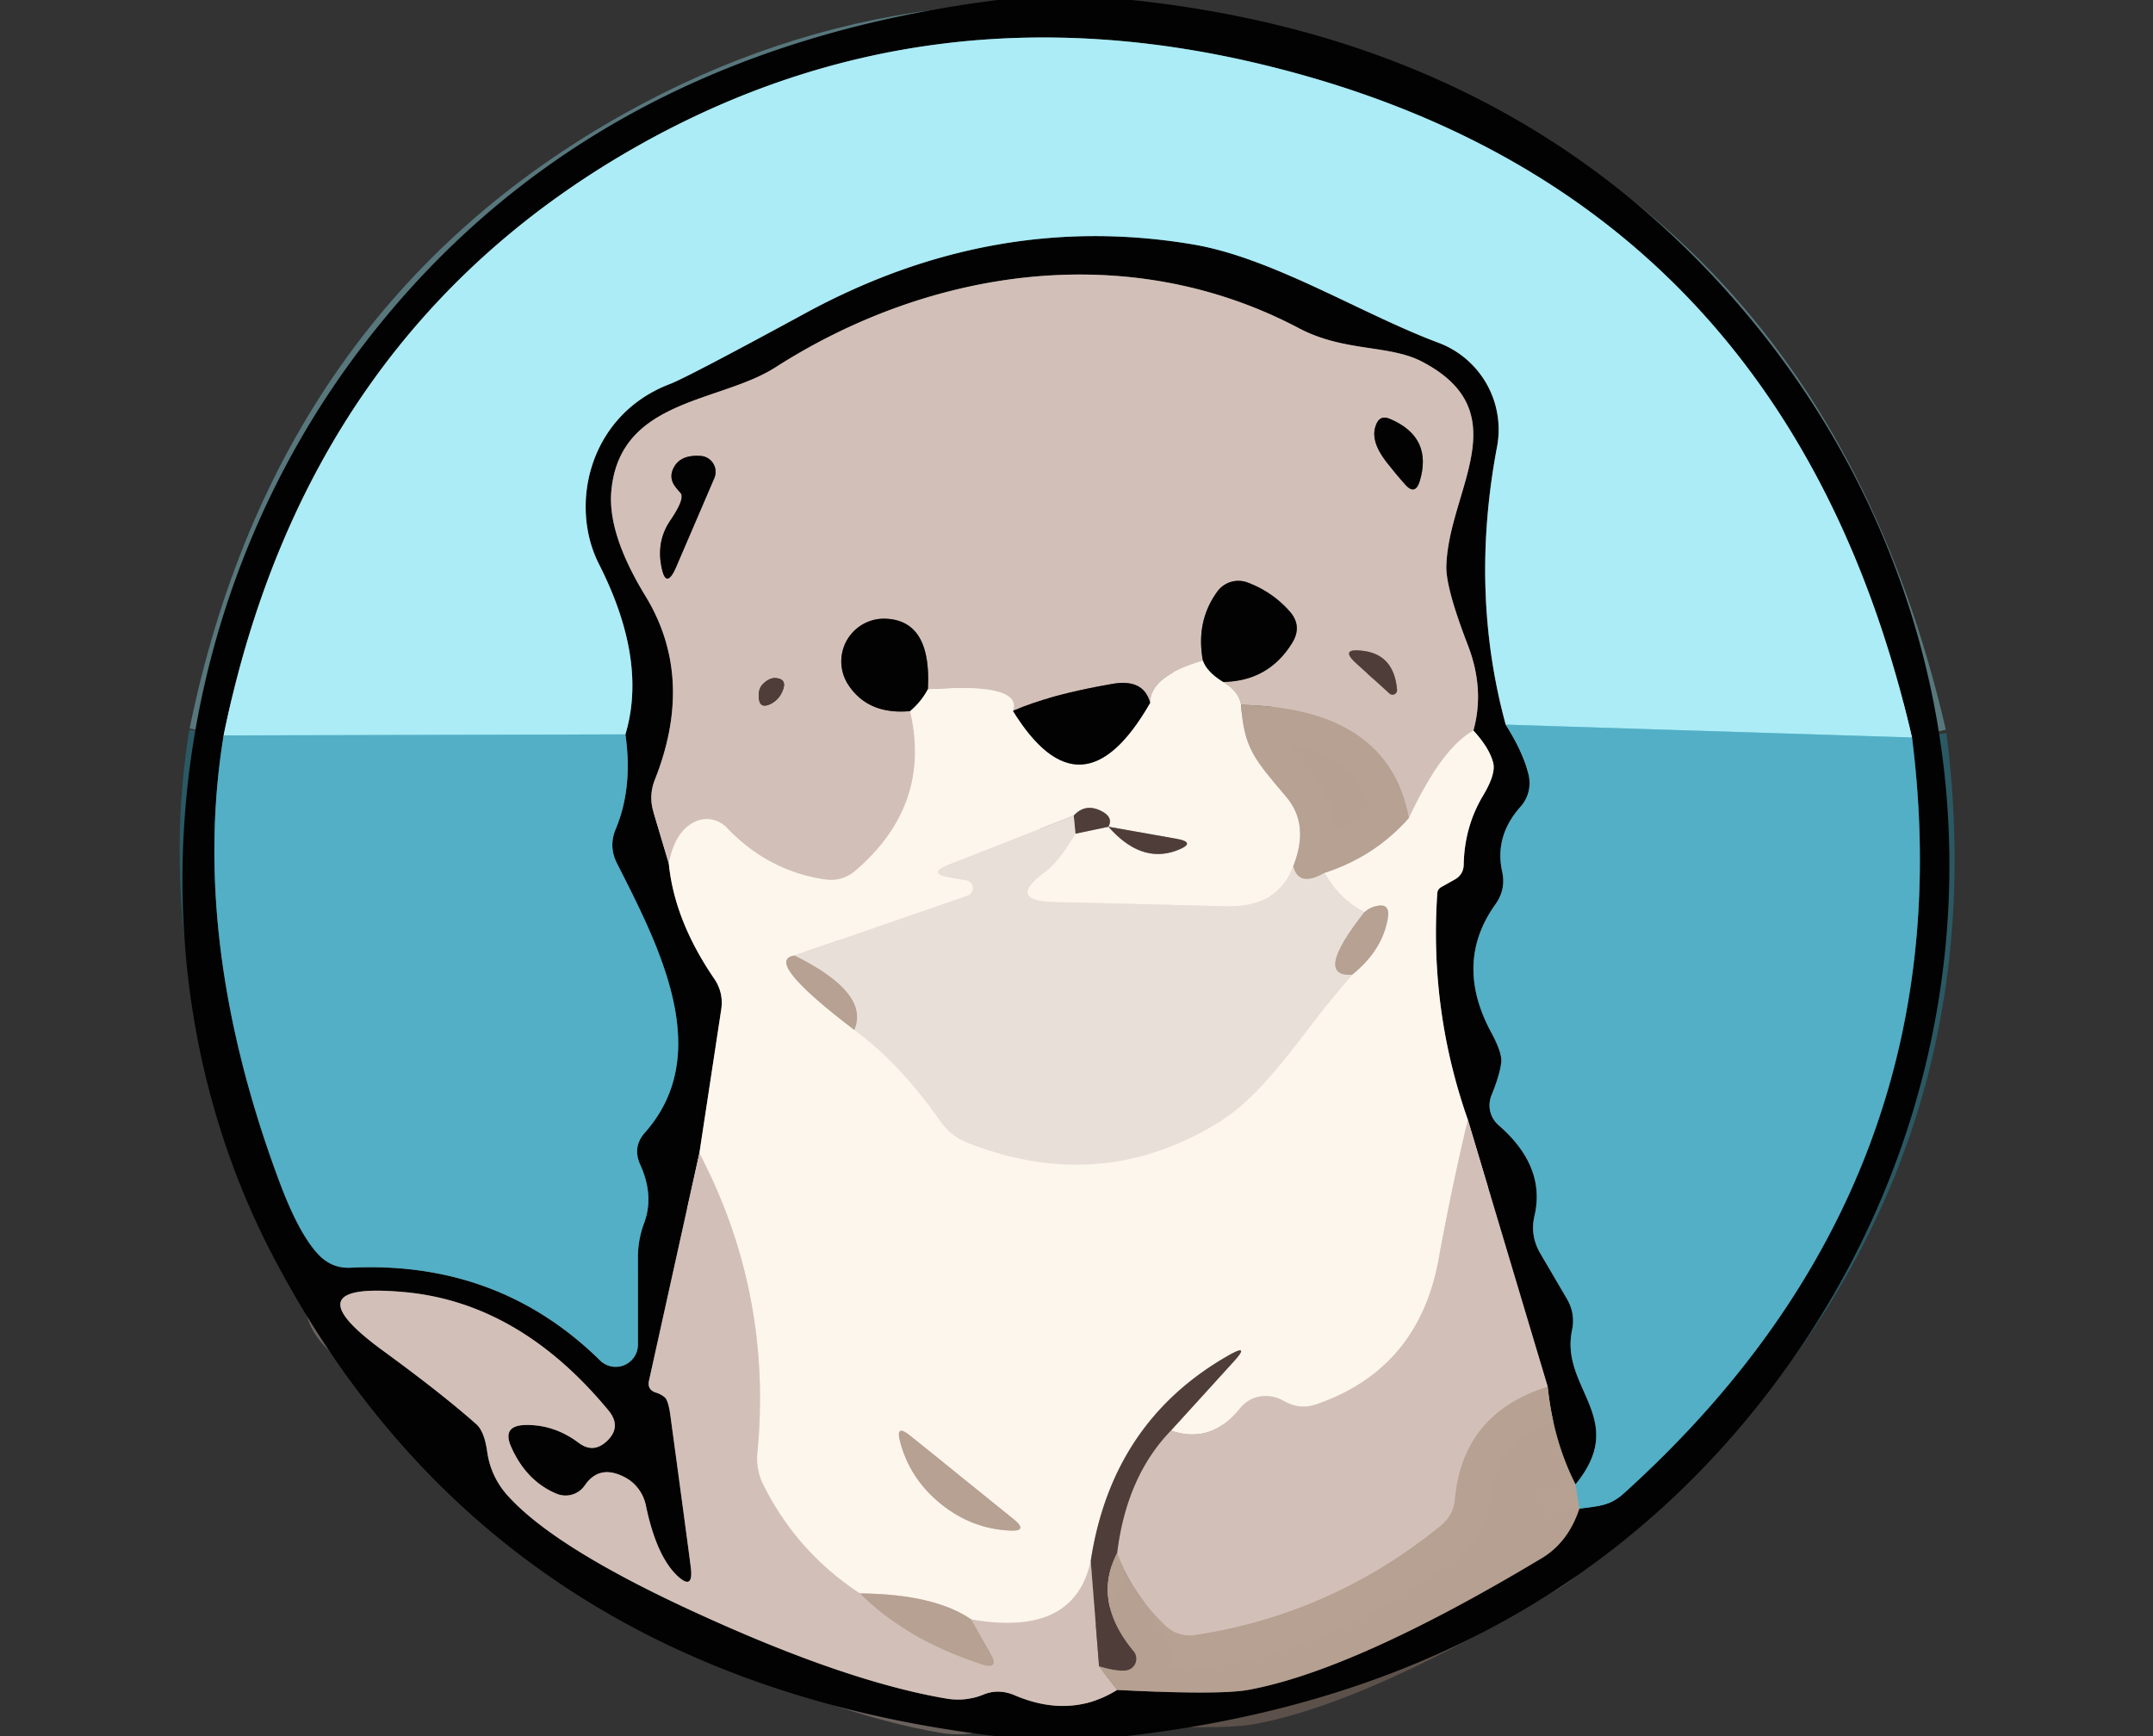
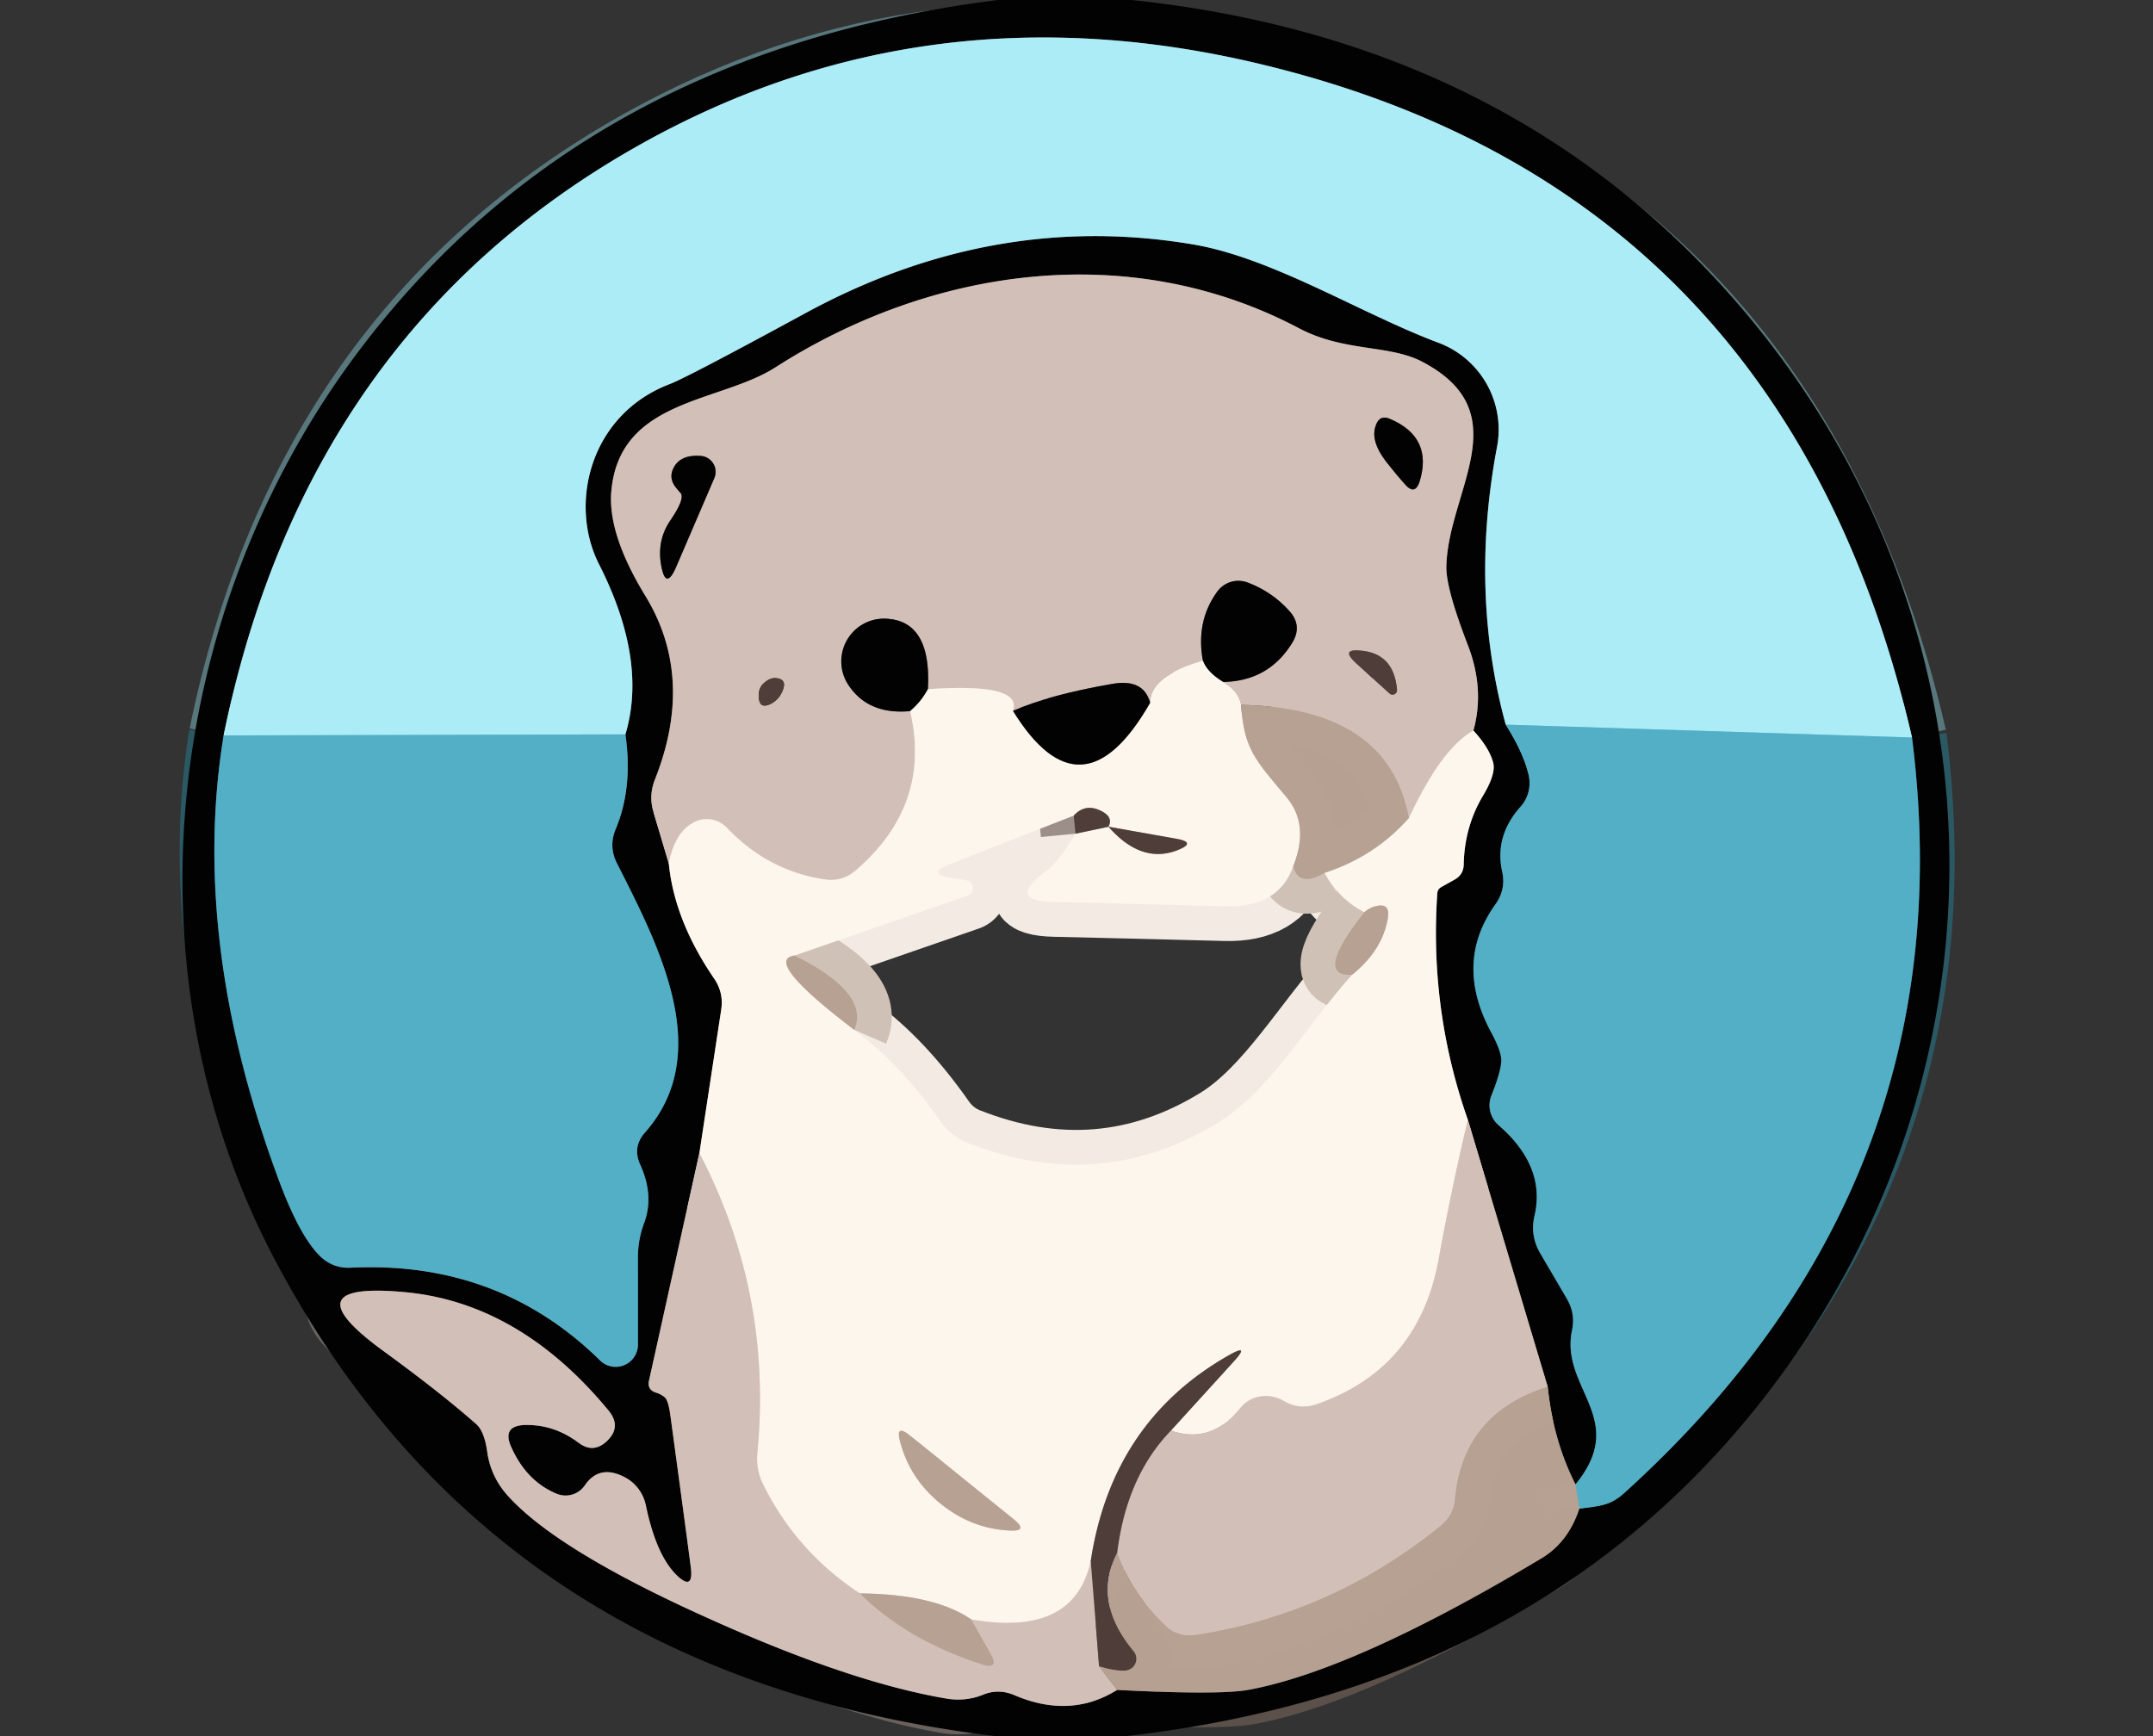
<svg xmlns="http://www.w3.org/2000/svg" version="1.1" viewBox="0.00 0.00 62.00 50.00">
  <rect x="0.00" y="0.00" width="62.00" height="50.00" fill="#333333" stroke="none" />
  <g stroke-width="2.00" fill="none" stroke-linecap="butt">
    <path stroke="#2a5964" vector-effect="non-scaling-stroke" d="   M 6.44 21.18   Q 5.47 27.10 8.03 33.99   Q 8.63 35.61 9.23 36.19   Q 9.59 36.53 10.09 36.51   Q 14.35 36.30 17.28 39.18   A 0.64 0.64 0.0 0 0 18.37 38.72   L 18.37 36.22   Q 18.37 35.70 18.55 35.22   Q 18.84 34.44 18.44 33.55   Q 18.20 33.03 18.58 32.61   C 20.57 30.35 19.01 27.31 17.77 24.87   Q 17.52 24.38 17.73 23.88   Q 18.23 22.68 18.01 21.15" />
    <path stroke="#57777c" vector-effect="non-scaling-stroke" d="   M 18.01 21.15   Q 18.65 19.01 17.25 16.25   C 16.37 14.52 16.98 11.94 19.29 11.06   Q 19.79 10.87 23.21 9.01   Q 28.63 6.07 34.36 7.04   C 36.66 7.43 39.20 9.04 41.42 9.87   A 2.67 2.67 0.0 0 1 43.11 12.87   Q 42.32 17.05 43.36 20.87" />
    <path stroke="#2a5964" vector-effect="non-scaling-stroke" d="   M 43.36 20.87   Q 43.87 21.67 44.02 22.32   A 1.03 1.01 59.8 0 1 43.79 23.23   Q 43.03 24.08 43.26 25.11   Q 43.37 25.62 43.06 26.05   Q 41.87 27.72 42.93 29.71   Q 43.27 30.33 43.23 30.61   Q 43.19 30.95 42.95 31.55   A 0.76 0.75 -58.6 0 0 43.15 32.40   Q 44.52 33.59 44.19 35.01   Q 44.06 35.57 44.34 36.07   L 45.13 37.42   Q 45.37 37.84 45.27 38.31   C 44.92 39.99 46.92 40.86 45.37 42.75" />
    <path stroke="#5c514a" vector-effect="non-scaling-stroke" d="   M 45.37 42.75   Q 44.73 41.49 44.57 39.94" />
    <path stroke="#6a615d" vector-effect="non-scaling-stroke" d="   M 44.57 39.94   L 42.27 32.25" />
    <path stroke="#807c78" vector-effect="non-scaling-stroke" d="   M 42.27 32.25   Q 41.16 29.09 41.39 25.72   Q 41.40 25.61 41.50 25.55   L 41.91 25.32   Q 42.14 25.18 42.15 24.91   Q 42.17 23.81 42.71 22.91   Q 43.08 22.29 43.00 21.97   Q 42.89 21.54 42.43 21.04" />
    <path stroke="#6a615d" vector-effect="non-scaling-stroke" d="   M 42.43 21.04   Q 42.76 19.85 42.27 18.58   Q 41.64 16.95 41.65 16.32   C 41.70 14.13 43.77 11.88 40.94 10.41   C 39.99 9.92 38.70 10.14 37.40 9.45   C 32.49 6.86 26.78 7.73 22.33 10.58   C 20.74 11.60 17.88 11.48 17.61 14.09   Q 17.47 15.34 18.59 17.17   Q 20.02 19.52 18.86 22.45   Q 18.68 22.90 18.81 23.36   L 19.26 24.87" />
    <path stroke="#807c78" vector-effect="non-scaling-stroke" d="   M 19.26 24.87   Q 19.42 26.51 20.57 28.19   Q 20.84 28.59 20.77 29.07   L 20.14 33.21" />
    <path stroke="#6a615d" vector-effect="non-scaling-stroke" d="   M 20.14 33.21   L 18.69 39.76   Q 18.63 40.03 18.90 40.11   Q 19.03 40.15 19.14 40.24   Q 19.25 40.33 19.31 40.80   Q 19.88 45.00 19.90 45.20   Q 19.95 45.75 19.58 45.45   Q 18.92 44.90 18.60 43.36   A 1.20 1.16 -81.9 0 0 18.02 42.56   Q 17.27 42.15 16.84 42.78   A 0.67 0.67 0.0 0 1 16.03 43.02   Q 15.16 42.66 14.72 41.67   Q 14.45 41.06 15.12 41.04   Q 15.95 41.02 16.66 41.55   Q 17.08 41.87 17.47 41.51   Q 17.91 41.10 17.53 40.63   Q 14.99 37.55 11.72 37.22   Q 8.24 36.88 11.07 38.93   Q 12.74 40.15 13.72 41.02   Q 13.95 41.23 14.03 41.81   Q 14.13 42.51 14.59 43.04   Q 15.93 44.56 20.03 46.44   Q 24.36 48.43 27.26 48.92   Q 27.80 49.01 28.30 48.81   Q 28.75 48.62 29.21 48.82   Q 30.82 49.51 32.17 48.67" />
    <path stroke="#5c514a" vector-effect="non-scaling-stroke" d="   M 32.17 48.67   Q 35.09 48.82 35.94 48.67   Q 39.00 48.11 44.39 44.88   Q 45.16 44.42 45.48 43.45" />
    <path stroke="#2a5964" vector-effect="non-scaling-stroke" d="   M 45.48 43.45   C 45.98 43.38 46.35 43.38 46.75 43.02   Q 56.68 34.06 55.06 21.24" />
    <path stroke="#57777c" vector-effect="non-scaling-stroke" d="   M 55.06 21.24   Q 51.43 5.56 36.48 1.89   Q 26.76 -0.50 18.44 4.16   Q 8.82 9.55 6.44 21.18" />
    <path stroke="#7fcede" vector-effect="non-scaling-stroke" d="   M 55.06 21.24   L 43.36 20.87" />
    <path stroke="#7fcede" vector-effect="non-scaling-stroke" d="   M 18.01 21.15   L 6.44 21.18" />
    <path stroke="#84a8ac" vector-effect="non-scaling-stroke" d="   M 45.48 43.45   L 45.37 42.75" />
    <path stroke="#c4b1a5" vector-effect="non-scaling-stroke" d="   M 44.57 39.94   Q 42.13 40.70 41.90 43.17   Q 41.86 43.65 41.48 43.95   Q 38.35 46.49 34.42 47.09   A 1.01 1.00 -27.3 0 1 33.56 46.82   Q 32.60 45.90 32.17 44.73" />
    <path stroke="#917f79" vector-effect="non-scaling-stroke" d="   M 32.17 44.73   Q 32.44 42.52 33.72 41.20" />
    <path stroke="#c4b1a5" vector-effect="non-scaling-stroke" d="   M 24.76 45.89   Q 26.08 47.21 28.24 47.92   Q 28.81 48.12 28.51 47.59   L 27.97 46.64" />
    <path stroke="#917f79" vector-effect="non-scaling-stroke" d="   M 31.41 44.96   L 31.65 47.99" />
    <path stroke="#c4b1a5" vector-effect="non-scaling-stroke" d="   M 31.65 47.99   L 32.17 48.67" />
    <path stroke="#826f65" vector-effect="non-scaling-stroke" d="   M 32.17 44.73   Q 31.45 46.12 32.65 47.56   A 0.34 0.34 0.0 0 1 32.43 48.11   Q 32.14 48.14 31.65 47.99" />
    <path stroke="#daccc0" vector-effect="non-scaling-stroke" d="   M 35.74 20.30   C 35.83 21.56 36.12 21.86 37.04 22.95   Q 37.72 23.75 37.24 24.95" />
    <path stroke="#f3ebe3" vector-effect="non-scaling-stroke" d="   M 37.24 24.95   Q 36.82 26.15 35.26 26.10   Q 32.62 26.03 30.38 25.98   Q 28.95 25.95 30.11 25.10   Q 30.48 24.83 30.97 24.01" />
    <path stroke="#a69a93" vector-effect="non-scaling-stroke" d="   M 30.97 24.01   L 31.92 23.81" />
    <path stroke="#a69a93" vector-effect="non-scaling-stroke" d="   M 31.92 23.81   Q 32.85 24.87 33.87 24.50   Q 34.51 24.26 33.84 24.15   L 31.92 23.81" />
    <path stroke="#a69a93" vector-effect="non-scaling-stroke" d="   M 31.92 23.81   Q 32.07 23.53 31.70 23.35   Q 31.25 23.13 30.92 23.49" />
    <path stroke="#f3ebe3" vector-effect="non-scaling-stroke" d="   M 30.92 23.49   L 27.35 24.89   Q 26.65 25.16 27.39 25.28   L 27.81 25.35   A 0.23 0.23 0.0 0 1 27.85 25.80   L 22.88 27.52" />
    <path stroke="#daccc0" vector-effect="non-scaling-stroke" d="   M 22.88 27.52   Q 21.96 27.65 24.60 29.66" />
    <path stroke="#f3ebe3" vector-effect="non-scaling-stroke" d="   M 24.60 29.66   Q 25.91 30.62 27.08 32.29   Q 27.38 32.72 27.86 32.91   Q 31.69 34.42 35.10 32.32   C 36.57 31.41 37.67 29.47 38.94 28.07" />
    <path stroke="#daccc0" vector-effect="non-scaling-stroke" d="   M 38.94 28.07   Q 39.82 27.36 39.97 26.42   Q 40.03 25.99 39.61 26.10   Q 39.44 26.14 39.29 26.27" />
    <path stroke="#f3ebe3" vector-effect="non-scaling-stroke" d="   M 39.29 26.27   Q 38.58 25.92 38.14 25.14" />
    <path stroke="#daccc0" vector-effect="non-scaling-stroke" d="   M 38.14 25.14   Q 39.59 24.67 40.57 23.56" />
    <path stroke="#e8dbd3" vector-effect="non-scaling-stroke" d="   M 42.27 32.25   Q 41.80 34.22 41.42 36.31   Q 40.83 39.43 37.92 40.44   Q 37.44 40.61 36.99 40.36   Q 36.77 40.23 36.54 40.21   Q 36.03 40.17 35.70 40.57   Q 34.87 41.60 33.72 41.20" />
    <path stroke="#a69a93" vector-effect="non-scaling-stroke" d="   M 33.72 41.20   L 35.53 39.21   Q 36.01 38.68 35.39 39.03   Q 32.02 40.94 31.41 44.96" />
    <path stroke="#e8dbd3" vector-effect="non-scaling-stroke" d="   M 31.41 44.96   Q 30.93 47.16 27.97 46.64" />
    <path stroke="#daccc0" vector-effect="non-scaling-stroke" d="   M 27.97 46.64   Q 26.91 45.91 24.76 45.89" />
    <path stroke="#e8dbd3" vector-effect="non-scaling-stroke" d="   M 24.76 45.89   Q 22.95 44.70 21.99 42.78   A 1.69 1.65 -56.5 0 1 21.81 41.84   Q 22.25 37.25 20.14 33.21" />
    <path stroke="#807c78" vector-effect="non-scaling-stroke" d="   M 29.17 20.47   Q 31.15 23.68 33.12 20.24" />
    <path stroke="#807c78" vector-effect="non-scaling-stroke" d="   M 35.22 19.64   Q 34.76 19.36 34.64 19.03" />
    <path stroke="#9c8f89" vector-effect="non-scaling-stroke" d="   M 30.97 24.01   L 30.92 23.49" />
    <path stroke="#e8dbd3" vector-effect="non-scaling-stroke" d="   M 42.43 21.04   Q 41.50 21.57 40.57 23.56" />
    <path stroke="#c4b1a5" vector-effect="non-scaling-stroke" d="   M 40.57 23.56   Q 39.99 20.39 35.74 20.30" />
    <path stroke="#e8dbd3" vector-effect="non-scaling-stroke" d="   M 35.74 20.30   Q 35.67 19.90 35.22 19.64" />
    <path stroke="#6a615d" vector-effect="non-scaling-stroke" d="   M 35.22 19.64   Q 36.54 19.62 37.22 18.50   Q 37.50 18.03 37.15 17.62   Q 36.64 17.04 35.91 16.77   A 0.75 0.75 0.0 0 0 35.06 17.03   Q 34.43 17.89 34.64 19.03" />
    <path stroke="#e8dbd3" vector-effect="non-scaling-stroke" d="   M 34.64 19.03   Q 33.12 19.47 33.12 20.24" />
    <path stroke="#6a615d" vector-effect="non-scaling-stroke" d="   M 33.12 20.24   Q 32.93 19.53 32.01 19.70   Q 30.22 20.01 29.17 20.47" />
    <path stroke="#e8dbd3" vector-effect="non-scaling-stroke" d="   M 29.17 20.47   Q 29.45 19.66 26.72 19.85" />
-     <path stroke="#6a615d" vector-effect="non-scaling-stroke" d="   M 26.72 19.85   Q 26.83 17.89 25.53 17.82   A 1.23 1.23 0.0 0 0 24.44 19.74   Q 25.01 20.59 26.21 20.48" />
+     <path stroke="#6a615d" vector-effect="non-scaling-stroke" d="   M 26.72 19.85   A 1.23 1.23 0.0 0 0 24.44 19.74   Q 25.01 20.59 26.21 20.48" />
    <path stroke="#e8dbd3" vector-effect="non-scaling-stroke" d="   M 26.21 20.48   Q 26.84 23.19 24.63 25.08   Q 24.25 25.40 23.76 25.33   Q 22.12 25.09 20.93 23.84   A 0.80 0.79 55.3 0 0 20.01 23.67   Q 19.44 23.94 19.26 24.87" />
    <path stroke="#807c78" vector-effect="non-scaling-stroke" d="   M 26.72 19.85   Q 26.53 20.21 26.21 20.48" />
    <path stroke="#cfc1b5" vector-effect="non-scaling-stroke" d="   M 39.29 26.27   Q 37.81 28.15 38.94 28.07" />
    <path stroke="#cfc1b5" vector-effect="non-scaling-stroke" d="   M 24.60 29.66   Q 25.06 28.60 22.88 27.52" />
    <path stroke="#cfc1b5" vector-effect="non-scaling-stroke" d="   M 38.14 25.14   Q 37.40 25.57 37.24 24.95" />
    <path stroke="#6a615d" vector-effect="non-scaling-stroke" d="   M 39.92 13.30   Q 40.21 13.67 40.47 13.96   Q 40.75 14.27 40.88 13.87   Q 41.27 12.60 40.04 12.07   Q 39.73 11.93 39.62 12.25   Q 39.45 12.69 39.92 13.30" />
    <path stroke="#6a615d" vector-effect="non-scaling-stroke" d="   M 19.31 14.98   Q 18.91 15.56 19.04 16.28   Q 19.17 17.02 19.47 16.33   L 20.57 13.77   A 0.46 0.46 0.0 0 0 20.17 13.13   Q 19.58 13.09 19.39 13.49   Q 19.26 13.76 19.44 14.01   Q 19.51 14.10 19.60 14.20   Q 19.73 14.36 19.31 14.98" />
    <path stroke="#917f79" vector-effect="non-scaling-stroke" d="   M 40.01 19.97   A 0.13 0.13 0.0 0 0 40.23 19.86   Q 40.14 18.83 39.21 18.74   Q 38.58 18.67 39.05 19.10   L 40.01 19.97" />
    <path stroke="#917f79" vector-effect="non-scaling-stroke" d="   M 21.98 19.69   Q 21.84 19.82 21.85 20.06   Q 21.86 20.44 22.20 20.27   Q 22.45 20.14 22.55 19.86   Q 22.66 19.56 22.35 19.53   Q 22.17 19.51 21.98 19.69" />
    <path stroke="#daccc0" vector-effect="non-scaling-stroke" d="   M 27.09 43.31   Q 27.98 44.03 29.08 44.08   Q 29.62 44.11 29.20 43.76   Q 28.47 43.17 27.70 42.55   Q 26.94 41.93 26.20 41.34   Q 25.78 41.00 25.92 41.52   Q 26.20 42.59 27.09 43.31" />
  </g>
  <path fill="#020202" d="   M 32.59 0.00   Q 43.57 1.16 50.15 8.87   C 58.18 18.29 58.06 31.60 50.23 40.96   Q 43.74 48.71 32.43 50.00   L 28.67 50.00   Q 14.26 48.27 7.92 36.29   C 3.60 28.13 4.68 17.88 10.08 10.45   Q 16.58 1.53 28.73 0.00   L 32.59 0.00   Z   M 6.44 21.18   Q 5.47 27.10 8.03 33.99   Q 8.63 35.61 9.23 36.19   Q 9.59 36.53 10.09 36.51   Q 14.35 36.30 17.28 39.18   A 0.64 0.64 0.0 0 0 18.37 38.72   L 18.37 36.22   Q 18.37 35.70 18.55 35.22   Q 18.84 34.44 18.44 33.55   Q 18.20 33.03 18.58 32.61   C 20.57 30.35 19.01 27.31 17.77 24.87   Q 17.52 24.38 17.73 23.88   Q 18.23 22.68 18.01 21.15   Q 18.65 19.01 17.25 16.25   C 16.37 14.52 16.98 11.94 19.29 11.06   Q 19.79 10.87 23.21 9.01   Q 28.63 6.07 34.36 7.04   C 36.66 7.43 39.20 9.04 41.42 9.87   A 2.67 2.67 0.0 0 1 43.11 12.87   Q 42.32 17.05 43.36 20.87   Q 43.87 21.67 44.02 22.32   A 1.03 1.01 59.8 0 1 43.79 23.23   Q 43.03 24.08 43.26 25.11   Q 43.37 25.62 43.06 26.05   Q 41.87 27.72 42.93 29.71   Q 43.27 30.33 43.23 30.61   Q 43.19 30.95 42.95 31.55   A 0.76 0.75 -58.6 0 0 43.15 32.40   Q 44.52 33.59 44.19 35.01   Q 44.06 35.57 44.34 36.07   L 45.13 37.42   Q 45.37 37.84 45.27 38.31   C 44.92 39.99 46.92 40.86 45.37 42.75   Q 44.73 41.49 44.57 39.94   L 42.27 32.25   Q 41.16 29.09 41.39 25.72   Q 41.40 25.61 41.50 25.55   L 41.91 25.32   Q 42.14 25.18 42.15 24.91   Q 42.17 23.81 42.71 22.91   Q 43.08 22.29 43.00 21.97   Q 42.89 21.54 42.43 21.04   Q 42.76 19.85 42.27 18.58   Q 41.64 16.95 41.65 16.32   C 41.70 14.13 43.77 11.88 40.94 10.41   C 39.99 9.92 38.70 10.14 37.40 9.45   C 32.49 6.86 26.78 7.73 22.33 10.58   C 20.74 11.60 17.88 11.48 17.61 14.09   Q 17.47 15.34 18.59 17.17   Q 20.02 19.52 18.86 22.45   Q 18.68 22.90 18.81 23.36   L 19.26 24.87   Q 19.42 26.51 20.57 28.19   Q 20.84 28.59 20.77 29.07   L 20.14 33.21   L 18.69 39.76   Q 18.63 40.03 18.90 40.11   Q 19.03 40.15 19.14 40.24   Q 19.25 40.33 19.31 40.80   Q 19.88 45.00 19.90 45.20   Q 19.95 45.75 19.58 45.45   Q 18.92 44.90 18.60 43.36   A 1.20 1.16 -81.9 0 0 18.02 42.56   Q 17.27 42.15 16.84 42.78   A 0.67 0.67 0.0 0 1 16.03 43.02   Q 15.16 42.66 14.72 41.67   Q 14.45 41.06 15.12 41.04   Q 15.95 41.02 16.66 41.55   Q 17.08 41.87 17.47 41.51   Q 17.91 41.10 17.53 40.63   Q 14.99 37.55 11.72 37.22   Q 8.24 36.88 11.07 38.93   Q 12.74 40.15 13.72 41.02   Q 13.95 41.23 14.03 41.81   Q 14.13 42.51 14.59 43.04   Q 15.93 44.56 20.03 46.44   Q 24.36 48.43 27.26 48.92   Q 27.80 49.01 28.30 48.81   Q 28.75 48.62 29.21 48.82   Q 30.82 49.51 32.17 48.67   Q 35.09 48.82 35.94 48.67   Q 39.00 48.11 44.39 44.88   Q 45.16 44.42 45.48 43.45   C 45.98 43.38 46.35 43.38 46.75 43.02   Q 56.68 34.06 55.06 21.24   Q 51.43 5.56 36.48 1.89   Q 26.76 -0.50 18.44 4.16   Q 8.82 9.55 6.44 21.18   Z" />
  <path fill="#abecf6" d="   M 55.06 21.24   L 43.36 20.87   Q 42.32 17.05 43.11 12.87   A 2.67 2.67 0.0 0 0 41.42 9.87   C 39.20 9.04 36.66 7.43 34.36 7.04   Q 28.63 6.07 23.21 9.01   Q 19.79 10.87 19.29 11.06   C 16.98 11.94 16.37 14.52 17.25 16.25   Q 18.65 19.01 18.01 21.15   L 6.44 21.18   Q 8.82 9.55 18.44 4.16   Q 26.76 -0.50 36.48 1.89   Q 51.43 5.56 55.06 21.24   Z" />
  <path fill="#d2c0b8" d="   M 42.43 21.04   Q 41.50 21.57 40.57 23.56   Q 39.99 20.39 35.74 20.30   Q 35.67 19.90 35.22 19.64   Q 36.54 19.62 37.22 18.50   Q 37.50 18.03 37.15 17.62   Q 36.64 17.04 35.91 16.77   A 0.75 0.75 0.0 0 0 35.06 17.03   Q 34.43 17.89 34.64 19.03   Q 33.12 19.47 33.12 20.24   Q 32.93 19.53 32.01 19.70   Q 30.22 20.01 29.17 20.47   Q 29.45 19.66 26.72 19.85   Q 26.83 17.89 25.53 17.82   A 1.23 1.23 0.0 0 0 24.44 19.74   Q 25.01 20.59 26.21 20.48   Q 26.84 23.19 24.63 25.08   Q 24.25 25.40 23.76 25.33   Q 22.12 25.09 20.93 23.84   A 0.80 0.79 55.3 0 0 20.01 23.67   Q 19.44 23.94 19.26 24.87   L 18.81 23.36   Q 18.68 22.90 18.86 22.45   Q 20.02 19.52 18.59 17.17   Q 17.47 15.34 17.61 14.09   C 17.88 11.48 20.74 11.60 22.33 10.58   C 26.78 7.73 32.49 6.86 37.40 9.45   C 38.70 10.14 39.99 9.92 40.94 10.41   C 43.77 11.88 41.70 14.13 41.65 16.32   Q 41.64 16.95 42.27 18.58   Q 42.76 19.85 42.43 21.04   Z   M 39.92 13.30   Q 40.21 13.67 40.47 13.96   Q 40.75 14.27 40.88 13.87   Q 41.27 12.60 40.04 12.07   Q 39.73 11.93 39.62 12.25   Q 39.45 12.69 39.92 13.30   Z   M 19.31 14.98   Q 18.91 15.56 19.04 16.28   Q 19.17 17.02 19.47 16.33   L 20.57 13.77   A 0.46 0.46 0.0 0 0 20.17 13.13   Q 19.58 13.09 19.39 13.49   Q 19.26 13.76 19.44 14.01   Q 19.51 14.10 19.60 14.20   Q 19.73 14.36 19.31 14.98   Z   M 40.01 19.97   A 0.13 0.13 0.0 0 0 40.23 19.86   Q 40.14 18.83 39.21 18.74   Q 38.58 18.67 39.05 19.10   L 40.01 19.97   Z   M 21.98 19.69   Q 21.84 19.82 21.85 20.06   Q 21.86 20.44 22.20 20.27   Q 22.45 20.14 22.55 19.86   Q 22.66 19.56 22.35 19.53   Q 22.17 19.51 21.98 19.69   Z" />
  <path fill="#020202" d="   M 39.92 13.30   Q 39.45 12.69 39.62 12.25   Q 39.73 11.93 40.04 12.07   Q 41.27 12.60 40.88 13.87   Q 40.75 14.27 40.47 13.96   Q 40.21 13.67 39.92 13.30   Z" />
  <path fill="#020202" d="   M 19.60 14.20   Q 19.51 14.10 19.44 14.01   Q 19.26 13.76 19.39 13.49   Q 19.58 13.09 20.17 13.13   A 0.46 0.46 0.0 0 1 20.57 13.77   L 19.47 16.33   Q 19.17 17.02 19.04 16.28   Q 18.91 15.56 19.31 14.98   Q 19.73 14.36 19.60 14.20   Z" />
  <path fill="#020202" d="   M 35.22 19.64   Q 34.76 19.36 34.64 19.03   Q 34.43 17.89 35.06 17.03   A 0.75 0.75 0.0 0 1 35.91 16.77   Q 36.64 17.04 37.15 17.62   Q 37.50 18.03 37.22 18.50   Q 36.54 19.62 35.22 19.64   Z" />
  <path fill="#020202" d="   M 26.72 19.85   Q 26.53 20.21 26.21 20.48   Q 25.01 20.59 24.44 19.74   A 1.23 1.23 0.0 0 1 25.53 17.82   Q 26.83 17.89 26.72 19.85   Z" />
  <path fill="#4f3d39" d="   M 40.01 19.97   L 39.05 19.10   Q 38.58 18.67 39.21 18.74   Q 40.14 18.83 40.23 19.86   A 0.13 0.13 0.0 0 1 40.01 19.97   Z" />
  <path fill="#fdf6ed" d="   M 35.22 19.64   Q 35.67 19.90 35.74 20.30   C 35.83 21.56 36.12 21.86 37.04 22.95   Q 37.72 23.75 37.24 24.95   Q 36.82 26.15 35.26 26.10   Q 32.62 26.03 30.38 25.98   Q 28.95 25.95 30.11 25.10   Q 30.48 24.83 30.97 24.01   L 31.92 23.81   Q 32.85 24.87 33.87 24.50   Q 34.51 24.26 33.84 24.15   L 31.92 23.81   Q 32.07 23.53 31.70 23.35   Q 31.25 23.13 30.92 23.49   L 27.35 24.89   Q 26.65 25.16 27.39 25.28   L 27.81 25.35   A 0.23 0.23 0.0 0 1 27.85 25.80   L 22.88 27.52   Q 21.96 27.65 24.60 29.66   Q 25.91 30.62 27.08 32.29   Q 27.38 32.72 27.86 32.91   Q 31.69 34.42 35.10 32.32   C 36.57 31.41 37.67 29.47 38.94 28.07   Q 39.82 27.36 39.97 26.42   Q 40.03 25.99 39.61 26.10   Q 39.44 26.14 39.29 26.27   Q 38.58 25.92 38.14 25.14   Q 39.59 24.67 40.57 23.56   Q 41.50 21.57 42.43 21.04   Q 42.89 21.54 43.00 21.97   Q 43.08 22.29 42.71 22.91   Q 42.17 23.81 42.15 24.91   Q 42.14 25.18 41.91 25.32   L 41.50 25.55   Q 41.40 25.61 41.39 25.72   Q 41.16 29.09 42.27 32.25   Q 41.80 34.22 41.42 36.31   Q 40.83 39.43 37.92 40.44   Q 37.44 40.61 36.99 40.36   Q 36.77 40.23 36.54 40.21   Q 36.03 40.17 35.70 40.57   Q 34.87 41.60 33.72 41.20   L 35.53 39.21   Q 36.01 38.68 35.39 39.03   Q 32.02 40.94 31.41 44.96   Q 30.93 47.16 27.97 46.64   Q 26.91 45.91 24.76 45.89   Q 22.95 44.70 21.99 42.78   A 1.69 1.65 -56.5 0 1 21.81 41.84   Q 22.25 37.25 20.14 33.21   L 20.77 29.07   Q 20.84 28.59 20.57 28.19   Q 19.42 26.51 19.26 24.87   Q 19.44 23.94 20.01 23.67   A 0.80 0.79 55.3 0 1 20.93 23.84   Q 22.12 25.09 23.76 25.33   Q 24.25 25.40 24.63 25.08   Q 26.84 23.19 26.21 20.48   Q 26.53 20.21 26.72 19.85   Q 29.45 19.66 29.17 20.47   Q 31.15 23.68 33.12 20.24   Q 33.12 19.47 34.64 19.03   Q 34.76 19.36 35.22 19.64   Z   M 27.09 43.31   Q 27.98 44.03 29.08 44.08   Q 29.62 44.11 29.20 43.76   Q 28.47 43.17 27.70 42.55   Q 26.94 41.93 26.20 41.34   Q 25.78 41.00 25.92 41.52   Q 26.20 42.59 27.09 43.31   Z" />
  <path fill="#4f3d39" d="   M 21.98 19.69   Q 22.17 19.51 22.35 19.53   Q 22.66 19.56 22.55 19.86   Q 22.45 20.14 22.20 20.27   Q 21.86 20.44 21.85 20.06   Q 21.84 19.82 21.98 19.69   Z" />
  <path fill="#020202" d="   M 33.12 20.24   Q 31.15 23.68 29.17 20.47   Q 30.22 20.01 32.01 19.70   Q 32.93 19.53 33.12 20.24   Z" />
  <path fill="#b6a192" fill-opacity="0.996" d="   M 40.57 23.56   Q 39.59 24.67 38.14 25.14   Q 37.40 25.57 37.24 24.95   Q 37.72 23.75 37.04 22.95   C 36.12 21.86 35.83 21.56 35.74 20.30   Q 39.99 20.39 40.57 23.56   Z" />
  <path fill="#52afc6" d="   M 55.06 21.24   Q 56.68 34.06 46.75 43.02   C 46.35 43.38 45.98 43.38 45.48 43.45   L 45.37 42.75   C 46.92 40.86 44.92 39.99 45.27 38.31   Q 45.37 37.84 45.13 37.42   L 44.34 36.07   Q 44.06 35.57 44.19 35.01   Q 44.52 33.59 43.15 32.40   A 0.76 0.75 -58.6 0 1 42.95 31.55   Q 43.19 30.95 43.23 30.61   Q 43.27 30.33 42.93 29.71   Q 41.87 27.72 43.06 26.05   Q 43.37 25.62 43.26 25.11   Q 43.03 24.08 43.79 23.23   A 1.03 1.01 59.8 0 0 44.02 22.32   Q 43.87 21.67 43.36 20.87   L 55.06 21.24   Z" />
  <path fill="#52afc6" d="   M 18.01 21.15   Q 18.23 22.68 17.73 23.88   Q 17.52 24.38 17.77 24.87   C 19.01 27.31 20.57 30.35 18.58 32.61   Q 18.20 33.03 18.44 33.55   Q 18.84 34.44 18.55 35.22   Q 18.37 35.70 18.37 36.22   L 18.37 38.72   A 0.64 0.64 0.0 0 1 17.28 39.18   Q 14.35 36.30 10.09 36.51   Q 9.59 36.53 9.23 36.19   Q 8.63 35.61 8.03 33.99   Q 5.47 27.10 6.44 21.18   L 18.01 21.15   Z" />
  <path fill="#4f3d39" d="   M 31.92 23.81   L 30.97 24.01   L 30.92 23.49   Q 31.25 23.13 31.70 23.35   Q 32.07 23.53 31.92 23.81   Z" />
-   <path fill="#e8e0d8" d="   M 30.92 23.49   L 30.97 24.01   Q 30.48 24.83 30.11 25.10   Q 28.95 25.95 30.38 25.98   Q 32.62 26.03 35.26 26.10   Q 36.82 26.15 37.24 24.95   Q 37.40 25.57 38.14 25.14   Q 38.58 25.92 39.29 26.27   Q 37.81 28.15 38.94 28.07   C 37.67 29.47 36.57 31.41 35.10 32.32   Q 31.69 34.42 27.86 32.91   Q 27.38 32.72 27.08 32.29   Q 25.91 30.62 24.60 29.66   Q 25.06 28.60 22.88 27.52   L 27.85 25.80   A 0.23 0.23 0.0 0 0 27.81 25.35   L 27.39 25.28   Q 26.65 25.16 27.35 24.89   L 30.92 23.49   Z" />
  <path fill="#4f3d39" d="   M 31.92 23.81   L 33.84 24.15   Q 34.51 24.26 33.87 24.50   Q 32.85 24.87 31.92 23.81   Z" />
  <path fill="#b6a192" fill-opacity="0.996" d="   M 38.94 28.07   Q 37.81 28.15 39.29 26.27   Q 39.44 26.14 39.61 26.10   Q 40.03 25.99 39.97 26.42   Q 39.82 27.36 38.94 28.07   Z" />
  <path fill="#b6a192" fill-opacity="0.996" d="   M 22.88 27.52   Q 25.06 28.60 24.60 29.66   Q 21.96 27.65 22.88 27.52   Z" />
  <path fill="#d2c0b8" d="   M 44.57 39.94   Q 42.13 40.70 41.90 43.17   Q 41.86 43.65 41.48 43.95   Q 38.35 46.49 34.42 47.09   A 1.01 1.00 -27.3 0 1 33.56 46.82   Q 32.60 45.90 32.17 44.73   Q 32.44 42.52 33.72 41.20   Q 34.87 41.60 35.70 40.57   Q 36.03 40.17 36.54 40.21   Q 36.77 40.23 36.99 40.36   Q 37.44 40.61 37.92 40.44   Q 40.83 39.43 41.42 36.31   Q 41.80 34.22 42.27 32.25   L 44.57 39.94   Z" />
  <path fill="#d2c0b8" d="   M 24.76 45.89   Q 26.08 47.21 28.24 47.92   Q 28.81 48.12 28.51 47.59   L 27.97 46.64   Q 30.93 47.16 31.41 44.96   L 31.65 47.99   L 32.17 48.67   Q 30.82 49.51 29.21 48.82   Q 28.75 48.62 28.30 48.81   Q 27.80 49.01 27.26 48.92   Q 24.36 48.43 20.03 46.44   Q 15.93 44.56 14.59 43.04   Q 14.13 42.51 14.03 41.81   Q 13.95 41.23 13.72 41.02   Q 12.74 40.15 11.07 38.93   Q 8.24 36.88 11.72 37.22   Q 14.99 37.55 17.53 40.63   Q 17.91 41.10 17.47 41.51   Q 17.08 41.87 16.66 41.55   Q 15.95 41.02 15.12 41.04   Q 14.45 41.06 14.72 41.67   Q 15.16 42.66 16.03 43.02   A 0.67 0.67 0.0 0 0 16.84 42.78   Q 17.27 42.15 18.02 42.56   A 1.20 1.16 -81.9 0 1 18.60 43.36   Q 18.92 44.90 19.58 45.45   Q 19.95 45.75 19.90 45.20   Q 19.88 45.00 19.31 40.80   Q 19.25 40.33 19.14 40.24   Q 19.03 40.15 18.90 40.11   Q 18.63 40.03 18.69 39.76   L 20.14 33.21   Q 22.25 37.25 21.81 41.84   A 1.69 1.65 -56.5 0 0 21.99 42.78   Q 22.95 44.70 24.76 45.89   Z" />
  <path fill="#4f3d39" d="   M 33.72 41.20   Q 32.44 42.52 32.17 44.73   Q 31.45 46.12 32.65 47.56   A 0.34 0.34 0.0 0 1 32.43 48.11   Q 32.14 48.14 31.65 47.99   L 31.41 44.96   Q 32.02 40.94 35.39 39.03   Q 36.01 38.68 35.53 39.21   L 33.72 41.20   Z" />
  <path fill="#b6a192" fill-opacity="0.996" d="   M 44.57 39.94   Q 44.73 41.49 45.37 42.75   L 45.48 43.45   Q 45.16 44.42 44.39 44.88   Q 39.00 48.11 35.94 48.67   Q 35.09 48.82 32.17 48.67   L 31.65 47.99   Q 32.14 48.14 32.43 48.11   A 0.34 0.34 0.0 0 0 32.65 47.56   Q 31.45 46.12 32.17 44.73   Q 32.60 45.90 33.56 46.82   A 1.01 1.00 -27.3 0 0 34.42 47.09   Q 38.35 46.49 41.48 43.95   Q 41.86 43.65 41.90 43.17   Q 42.13 40.70 44.57 39.94   Z" />
  <path fill="#b6a192" fill-opacity="0.996" d="   M 27.70 42.55   Q 28.47 43.17 29.20 43.76   Q 29.62 44.11 29.08 44.08   Q 27.98 44.03 27.09 43.31   Q 26.20 42.59 25.92 41.52   Q 25.78 41.00 26.20 41.34   Q 26.94 41.93 27.70 42.55   Z" />
  <path fill="#b6a192" fill-opacity="0.996" d="   M 24.76 45.89   Q 26.91 45.91 27.97 46.64   L 28.51 47.59   Q 28.81 48.12 28.24 47.92   Q 26.08 47.21 24.76 45.89   Z" />
</svg>